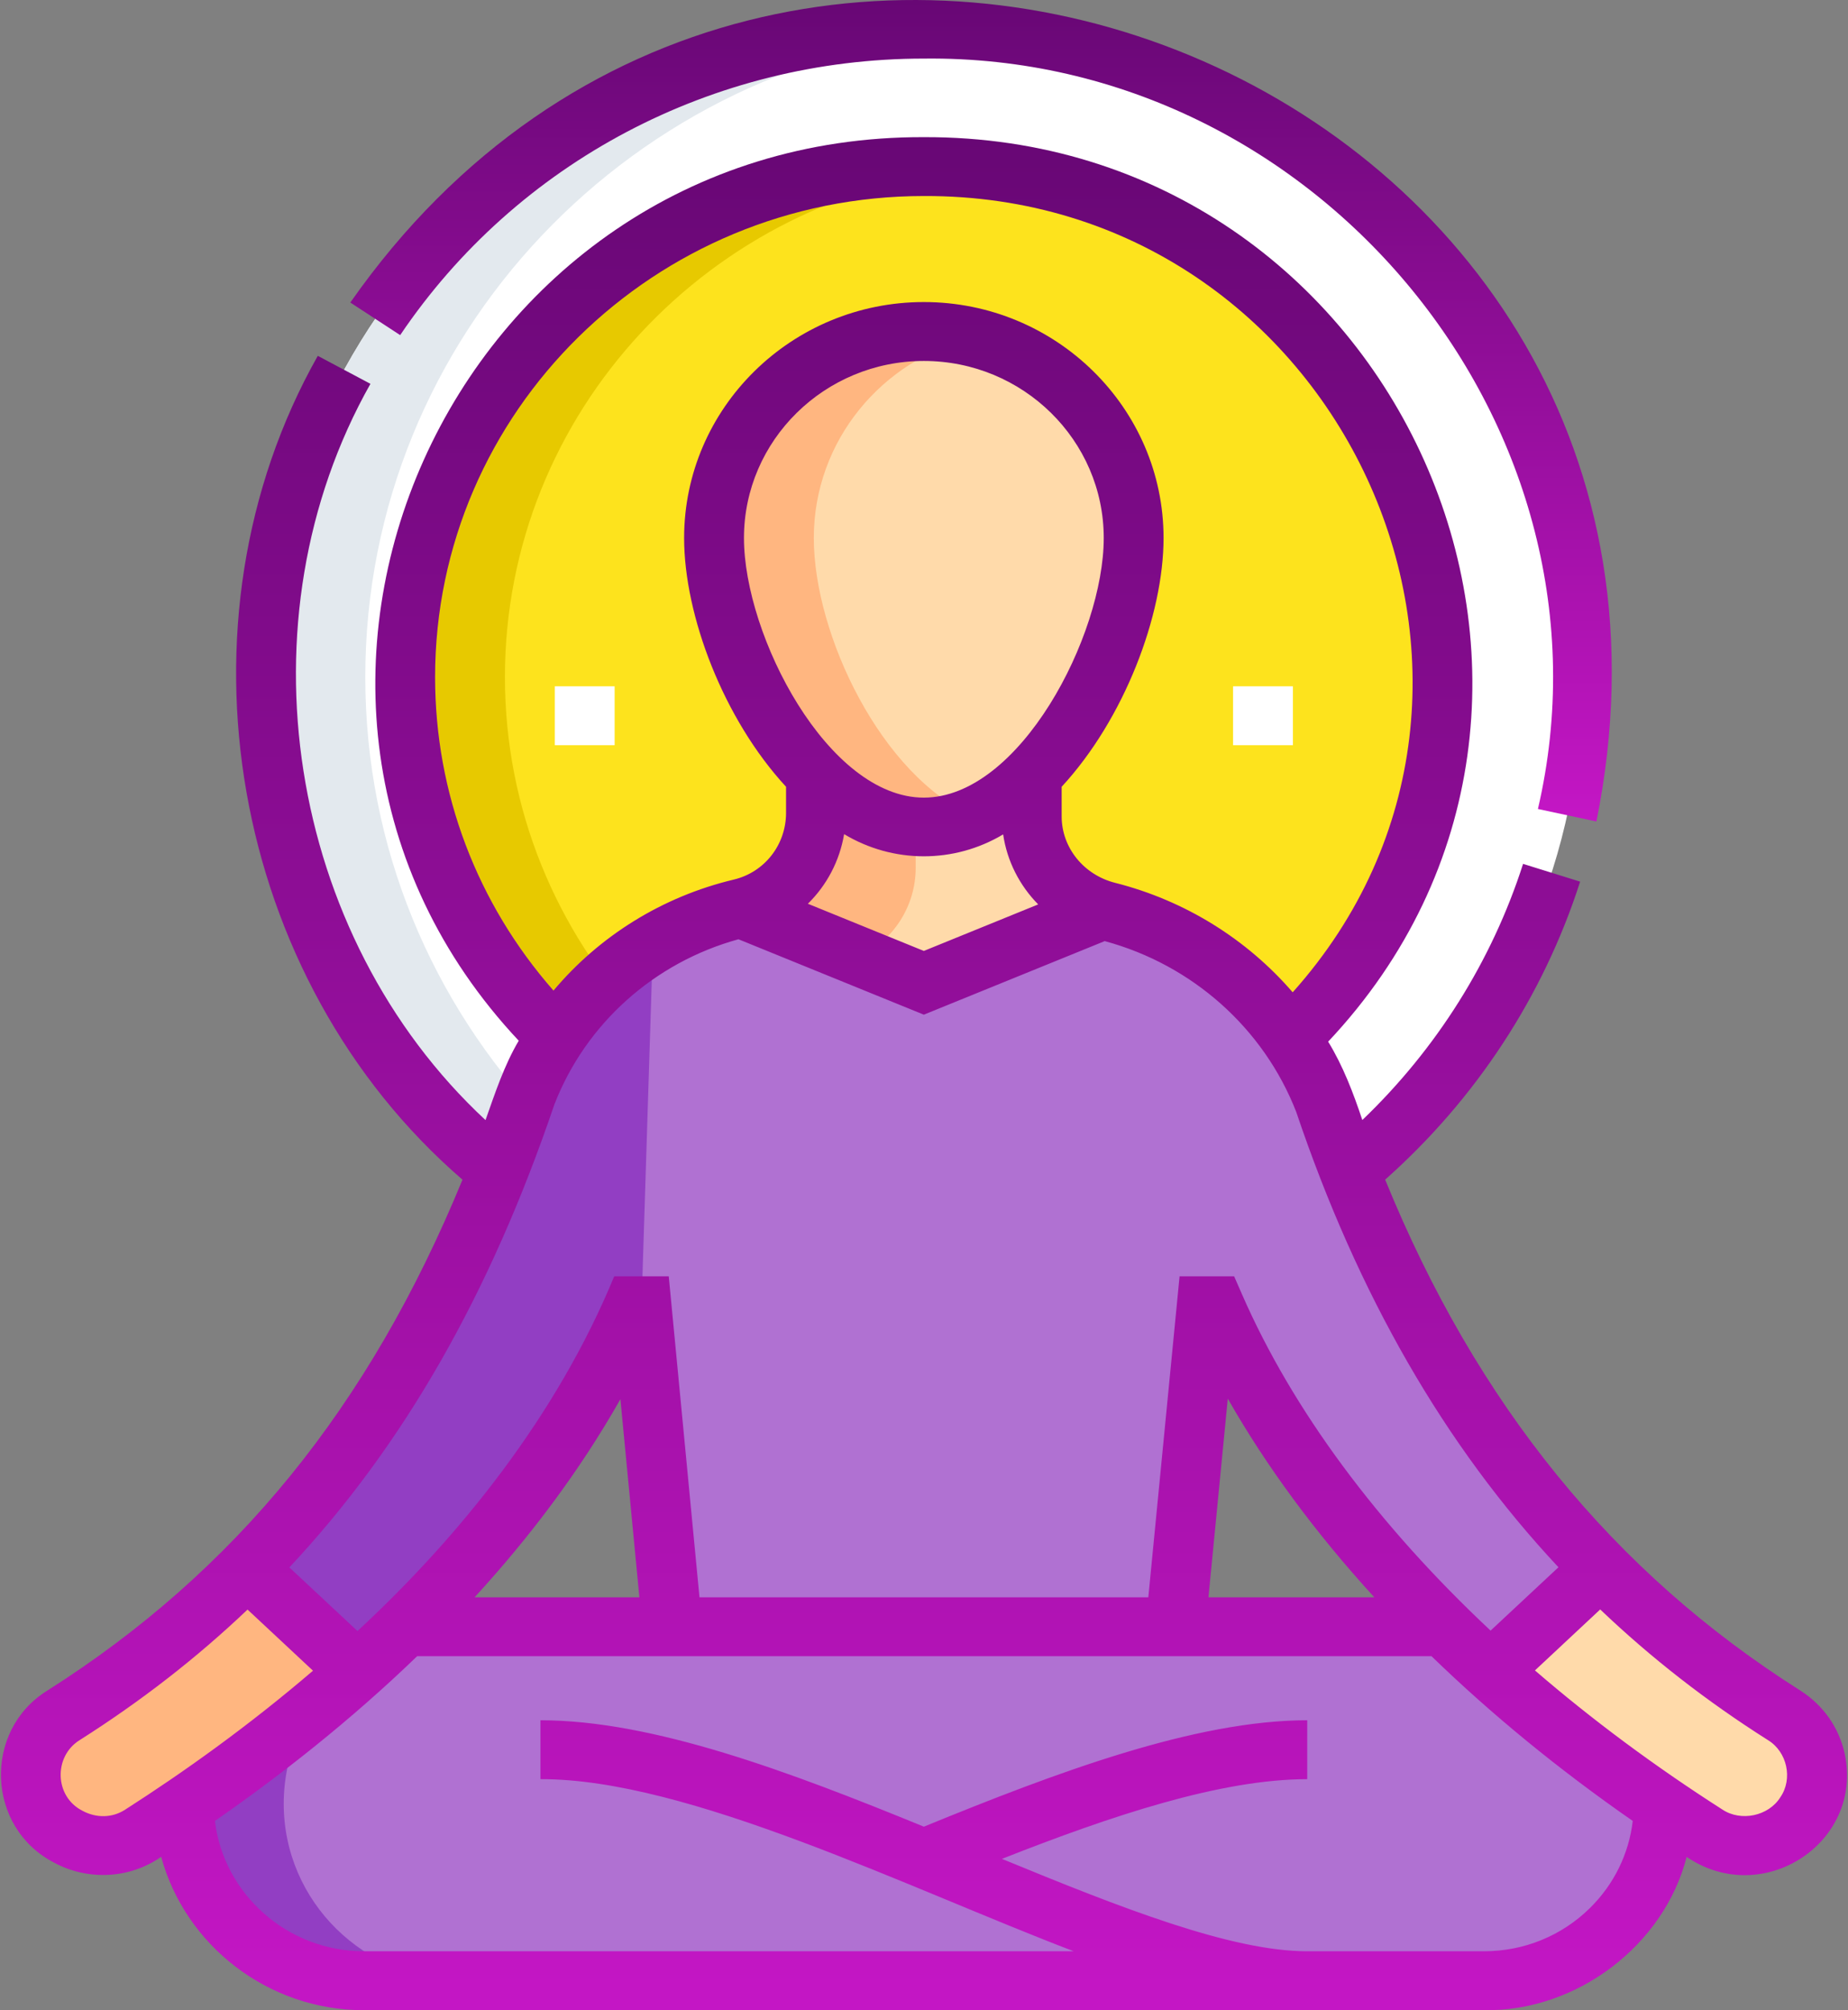
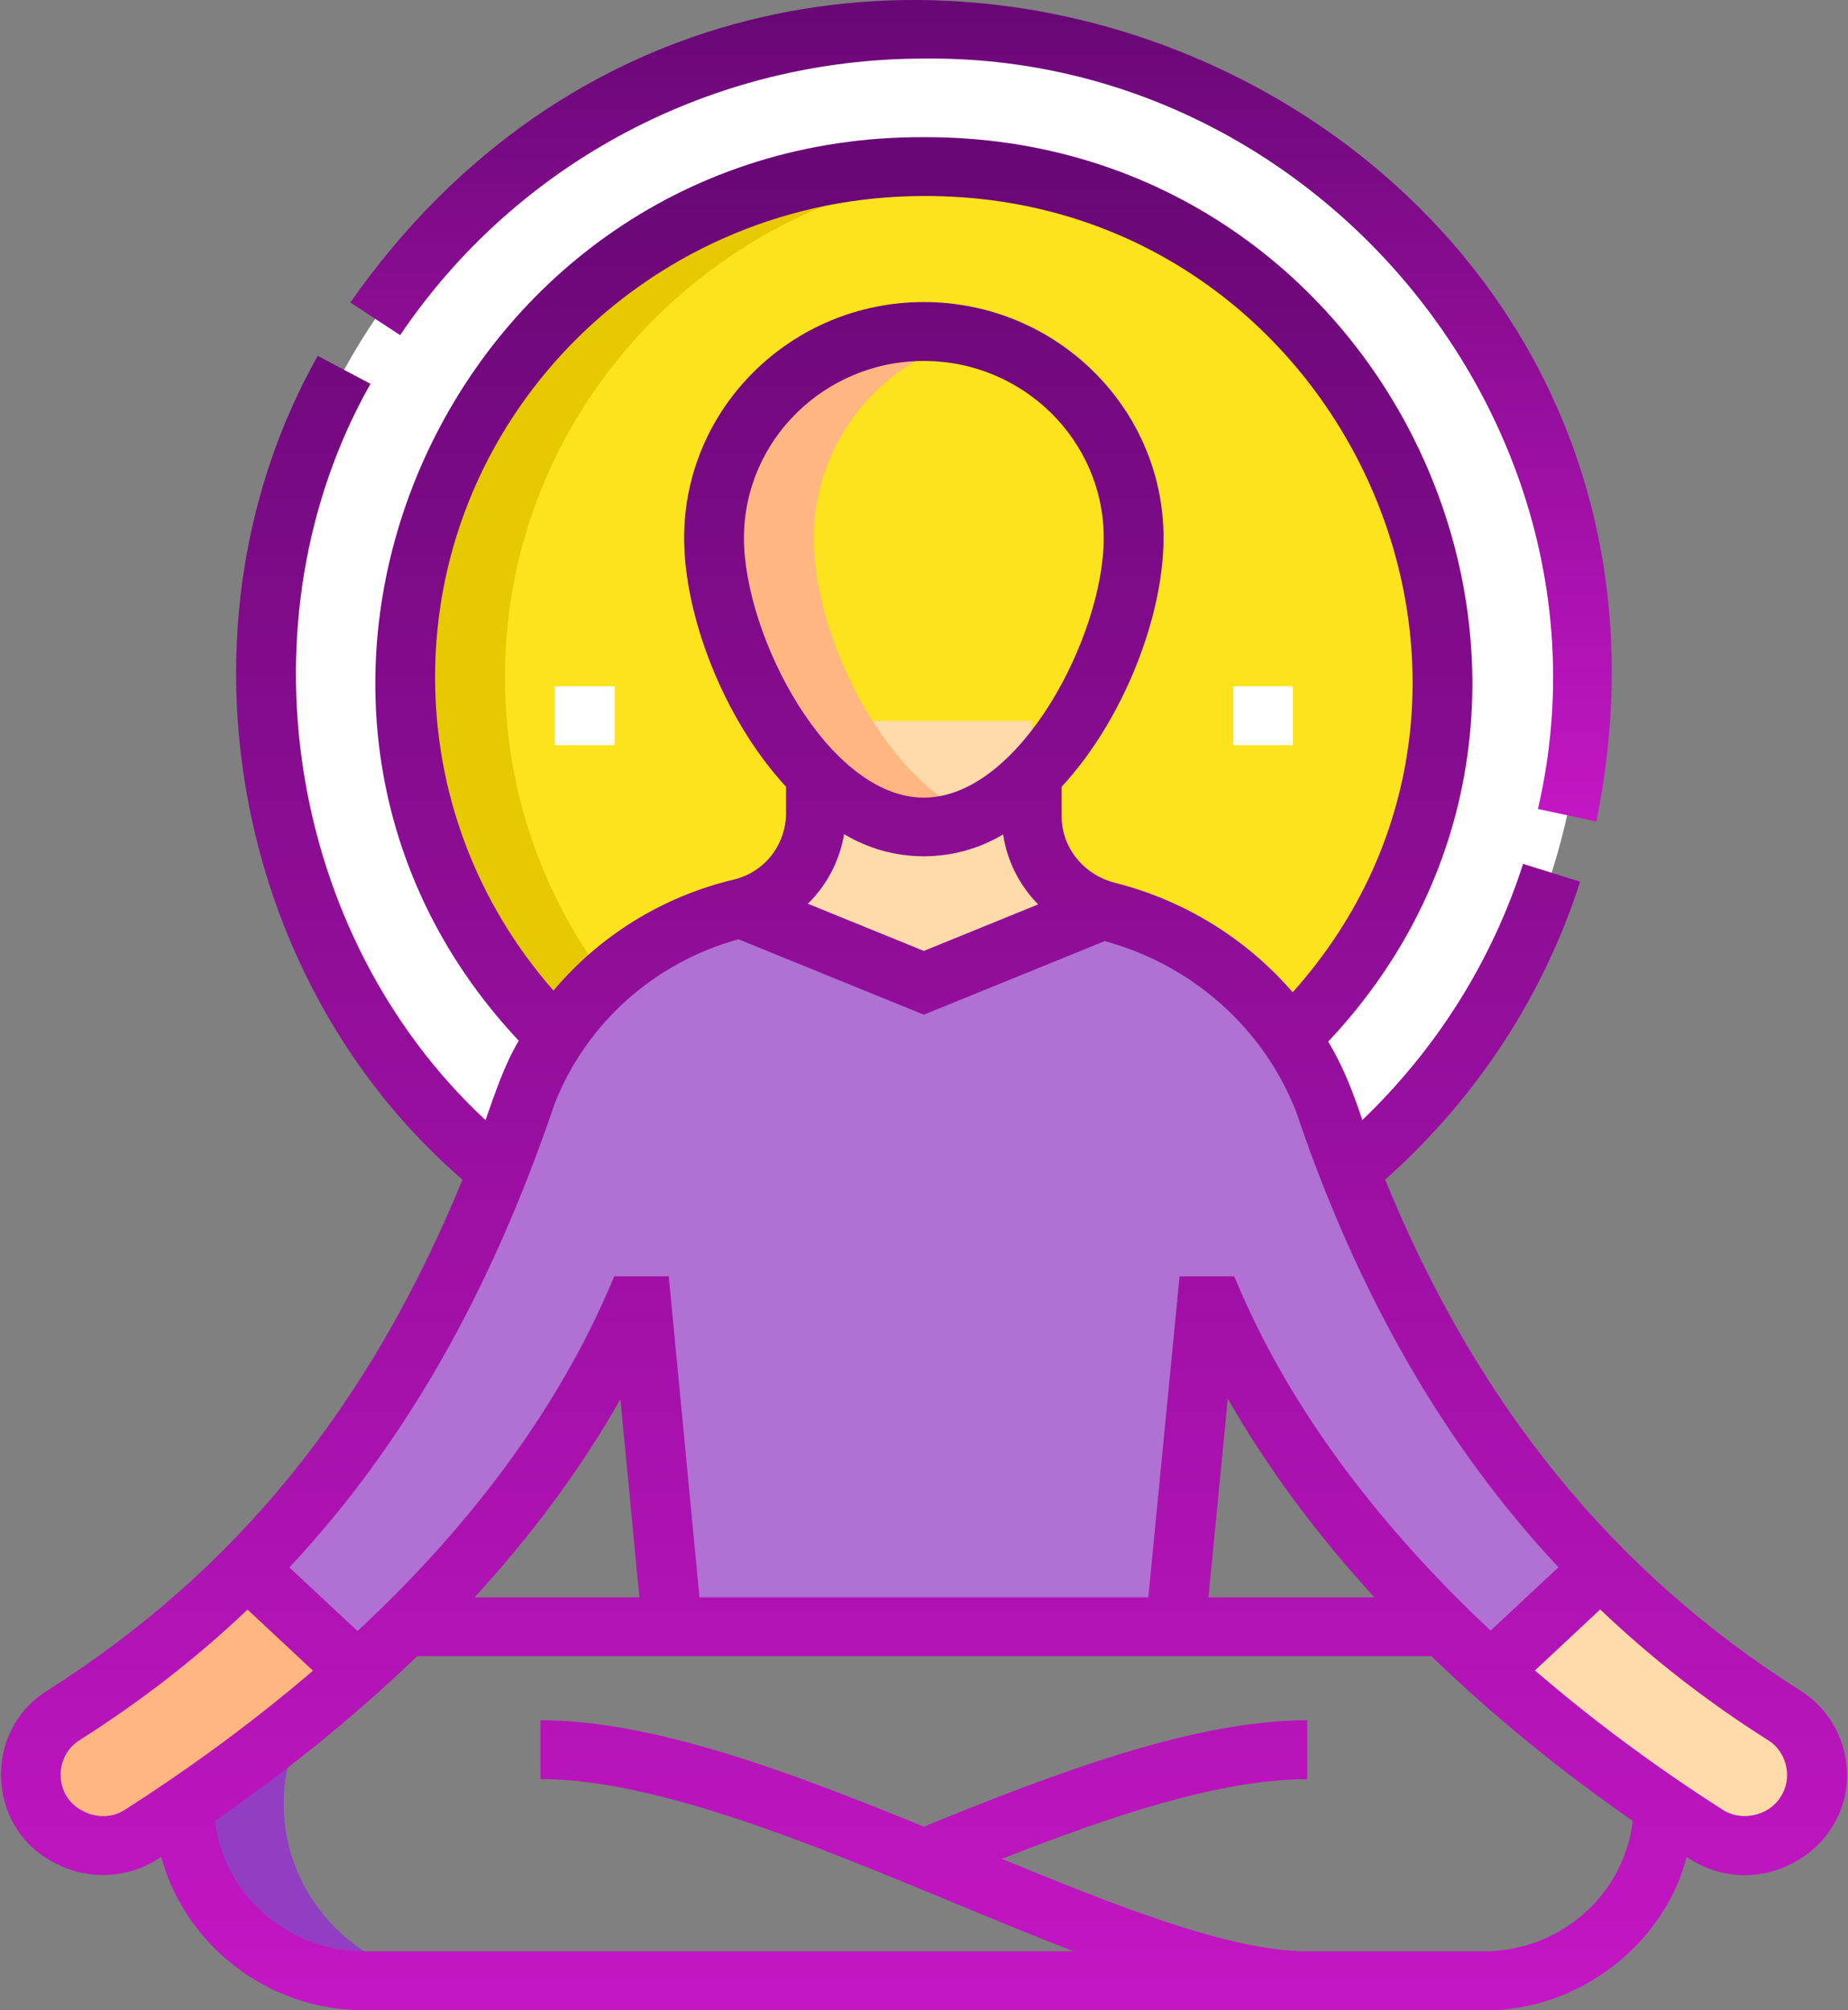
<svg xmlns="http://www.w3.org/2000/svg" width="57" height="62" viewBox="0 0 57 62" fill="none">
  <rect x="0" y="0" width="57" height="62" fill="#808080" stroke="none" />
-   <path d="M45.769 61.091H11.222C8.158 61.091 5.675 58.647 5.675 55.632C5.675 52.617 8.158 50.173 11.222 50.173H45.769C48.833 50.173 51.316 52.617 51.316 55.632C51.316 58.647 48.833 61.091 45.769 61.091Z" fill="#B071D2" />
  <path d="M8.751 55.632C8.751 52.617 11.235 50.173 14.298 50.173H11.222C8.158 50.173 5.675 52.617 5.675 55.632C5.675 58.647 8.158 61.091 11.222 61.091H14.298C11.235 61.091 8.751 58.647 8.751 55.632Z" fill="#923EC3" />
  <path d="M28.495 40.865C39.71 40.865 48.801 31.919 48.801 20.882C48.801 9.846 39.71 0.899 28.495 0.899C17.281 0.899 8.19 9.846 8.19 20.882C8.19 31.919 17.281 40.865 28.495 40.865Z" fill="white" />
  <path d="M28.495 36.627C37.331 36.627 44.494 29.578 44.494 20.882C44.494 12.187 37.331 5.138 28.495 5.138C19.66 5.138 12.497 12.187 12.497 20.882C12.497 29.578 19.66 36.627 28.495 36.627Z" fill="#FDE31D" />
  <path d="M15.574 20.882C15.574 12.711 21.931 5.975 30.034 5.211C29.527 5.163 29.014 5.138 28.495 5.138C19.674 5.138 12.497 12.201 12.497 20.882C12.497 29.564 19.674 36.627 28.495 36.627C29.014 36.627 29.527 36.601 30.034 36.553C21.931 35.789 15.574 29.053 15.574 20.882Z" fill="#E7C900" />
-   <path d="M11.267 20.882C11.267 10.355 19.538 1.729 30.034 0.956C29.526 0.918 29.013 0.899 28.495 0.899C17.281 0.899 8.19 9.846 8.19 20.882C8.19 31.919 17.281 40.865 28.495 40.865C29.013 40.865 29.526 40.846 30.034 40.809C19.538 40.035 11.267 31.409 11.267 20.882Z" fill="#E3E9EE" />
  <path d="M42.061 37.116L40.85 33.986C39.706 31.032 37.185 28.873 34.166 28.109C34.116 28.096 34.066 28.082 34.017 28.066L28.495 30.312L22.843 28.013C19.861 28.727 17.358 30.841 16.232 33.754L14.93 37.116C13.293 41.346 10.79 45.168 7.606 48.364L11.012 51.545C14.614 48.306 17.72 44.488 19.552 40.273H19.787L20.735 50.173H36.258L37.222 40.273H37.458C39.288 44.486 42.384 48.304 45.98 51.541L49.383 48.362C46.199 45.168 43.697 41.345 42.061 37.116Z" fill="#B071D2" />
  <path d="M1.958 52.906C0.929 53.561 0.635 54.913 1.302 55.925C1.968 56.938 3.342 57.227 4.37 56.571C6.651 55.117 8.915 53.429 11.011 51.545L7.606 48.364C5.908 50.068 4.016 51.593 1.958 52.906Z" fill="#FFB680" />
  <path d="M55.033 52.906C52.974 51.593 51.082 50.067 49.383 48.362L45.98 51.541C48.075 53.426 50.338 55.116 52.621 56.571C53.649 57.226 55.023 56.938 55.689 55.925C56.355 54.913 56.062 53.561 55.033 52.906Z" fill="#FFDAAA" />
  <path d="M33.854 28.011C32.652 27.573 31.824 26.463 31.824 25.181V22.234H25.167V25.069C25.167 26.454 24.221 27.684 22.854 28.011H22.852C22.849 28.012 22.846 28.012 22.843 28.013L28.496 30.312L34.018 28.066C33.963 28.049 33.854 28.011 33.854 28.011Z" fill="#FFDAAA" />
-   <path d="M28.244 26.765V22.234H25.167V25.069C25.167 26.454 24.221 27.684 22.854 28.011H22.852C22.849 28.012 22.846 28.012 22.843 28.013L26.505 29.503C27.555 29.011 28.244 27.945 28.244 26.765Z" fill="#FFB680" />
-   <path d="M34.967 16.593C34.967 20.11 32.069 25.509 28.495 25.509C24.921 25.509 22.024 20.11 22.024 16.593C22.024 13.076 24.921 10.224 28.495 10.224C32.069 10.224 34.967 13.076 34.967 16.593Z" fill="#FFDAAA" />
  <path d="M25.101 16.593C25.101 13.598 27.202 11.086 30.034 10.407C29.54 10.288 29.026 10.224 28.495 10.224C24.921 10.224 22.024 13.076 22.024 16.593C22.024 20.11 24.921 25.509 28.495 25.509C29.026 25.509 29.541 25.39 30.034 25.176C27.202 23.948 25.101 19.589 25.101 16.593Z" fill="#FFB680" />
-   <path d="M19.787 40.273L20.139 29.121C18.391 30.174 16.995 31.78 16.232 33.754L14.93 37.116C13.293 41.346 10.79 45.168 7.606 48.364L11.012 51.545C14.614 48.306 17.72 44.488 19.552 40.273H19.787Z" fill="#923EC3" />
  <path d="M56.899 54.092C56.724 53.284 56.239 52.593 55.532 52.142C49.762 48.493 45.554 43.32 42.724 36.383C45.528 33.892 47.602 30.727 48.738 27.192L46.978 26.644C46.014 29.643 44.31 32.35 42.02 34.544C41.743 33.713 41.424 32.874 40.966 32.127C50.891 21.59 43.102 4.183 28.495 4.23C13.907 4.182 6.109 21.556 16 32.098C15.55 32.858 15.268 33.72 14.975 34.547C8.841 28.841 7.321 19.108 11.426 11.838L9.802 10.975C5.165 19.186 7.087 30.189 14.265 36.384C11.38 43.407 7.26 48.461 1.456 52.144C-0.529 53.378 -0.428 56.363 1.666 57.447C2.713 58.012 4 57.949 4.971 57.269C5.711 59.984 8.246 61.999 11.222 61.999H45.769C48.636 62.046 51.328 59.993 52.023 57.271C54.368 58.87 57.483 56.835 56.899 54.092ZM38.306 39.914L38.066 39.365H36.383L35.419 49.264H21.575L20.627 39.365H18.945C17.18 43.647 14.203 47.362 11.026 50.305L8.925 48.343C12.456 44.574 15.12 39.898 17.101 34.06C18.071 31.568 20.178 29.685 22.777 28.969L28.495 31.295L34.074 29.026C36.775 29.756 38.976 31.714 39.98 34.292C41.885 39.936 44.558 44.585 48.069 48.338L45.976 50.292C42.506 47.04 39.871 43.497 38.306 39.914ZM42.389 49.264H37.274L37.87 43.137C39.061 45.23 40.582 47.288 42.389 49.264ZM19.721 49.264H14.639C16.315 47.436 17.865 45.398 19.136 43.154L19.721 49.264ZM28.495 24.601C25.54 24.601 22.947 19.61 22.947 16.593C22.947 13.582 25.436 11.133 28.495 11.133C31.555 11.133 34.044 13.582 34.044 16.593C34.044 19.61 31.45 24.601 28.495 24.601ZM26.036 25.727C27.547 26.635 29.427 26.639 30.941 25.735C31.062 26.558 31.447 27.31 32.022 27.894L28.495 29.329L24.918 27.874C25.5 27.303 25.897 26.556 26.036 25.727ZM13.42 20.882C13.42 12.701 20.183 6.046 28.495 6.046C41.319 5.998 48.335 21.142 39.872 30.605C38.462 28.972 36.557 27.776 34.396 27.229C33.424 26.983 32.746 26.141 32.746 25.18V24.266C34.673 22.179 35.889 18.985 35.889 16.593C35.889 12.581 32.572 9.316 28.495 9.316C24.418 9.316 21.101 12.581 21.101 16.593C21.101 18.985 22.317 22.179 24.245 24.266V25.069C24.245 26.056 23.582 26.902 22.634 27.128C20.423 27.655 18.483 28.872 17.072 30.552C14.71 27.86 13.42 24.465 13.42 20.882ZM2.548 55.851C1.675 55.414 1.647 54.171 2.458 53.669C4.349 52.469 6.07 51.133 7.635 49.643L9.654 51.528C7.669 53.23 5.659 54.662 3.86 55.814C3.47 56.068 2.979 56.082 2.548 55.851ZM49.039 58.85C48.166 59.709 47.004 60.182 45.768 60.182H40.32C37.982 60.182 34.571 58.843 30.904 57.332C34.289 55.997 37.654 54.874 40.32 54.874V53.057C36.873 53.057 32.605 54.657 28.496 56.339C24.333 54.635 20.138 53.057 16.67 53.057V54.874C21.213 54.853 28.023 58.238 33.119 60.182H11.222C8.866 60.182 6.897 58.417 6.629 56.162C8.641 54.766 10.805 53.071 12.867 51.081H44.153C45.998 52.87 48.078 54.576 50.361 56.162C50.242 57.177 49.782 58.118 49.039 58.85ZM54.913 55.432C54.55 56.013 53.696 56.193 53.123 55.809C51.031 54.471 49.096 53.032 47.344 51.52L49.357 49.639C50.928 51.138 52.651 52.479 54.531 53.669C55.124 54.03 55.305 54.864 54.913 55.432Z" fill="url(#paint0_linear_371_2071)" />
  <path d="M28.495 1.807C40.691 1.664 50.152 13.273 47.436 24.951L49.24 25.337C53.813 2.695 24.098 -9.666 10.805 9.331L12.343 10.336C15.948 4.996 21.987 1.807 28.495 1.807Z" fill="url(#paint1_linear_371_2071)" />
  <path d="M17.112 21.167H18.958V22.984H17.112V21.167Z" fill="white" />
  <path d="M38.033 21.167H39.879V22.984H38.033V21.167Z" fill="white" />
  <defs>
    <linearGradient id="paint0_linear_371_2071" x1="28.5" y1="4.23" x2="28.5" y2="62" gradientUnits="userSpaceOnUse">
      <stop stop-color="#680775" />
      <stop offset="1" stop-color="#C416C5" />
    </linearGradient>
    <linearGradient id="paint1_linear_371_2071" x1="30.259" y1="0" x2="30.259" y2="25.337" gradientUnits="userSpaceOnUse">
      <stop stop-color="#680775" />
      <stop offset="1" stop-color="#C416C5" />
    </linearGradient>
  </defs>
</svg>